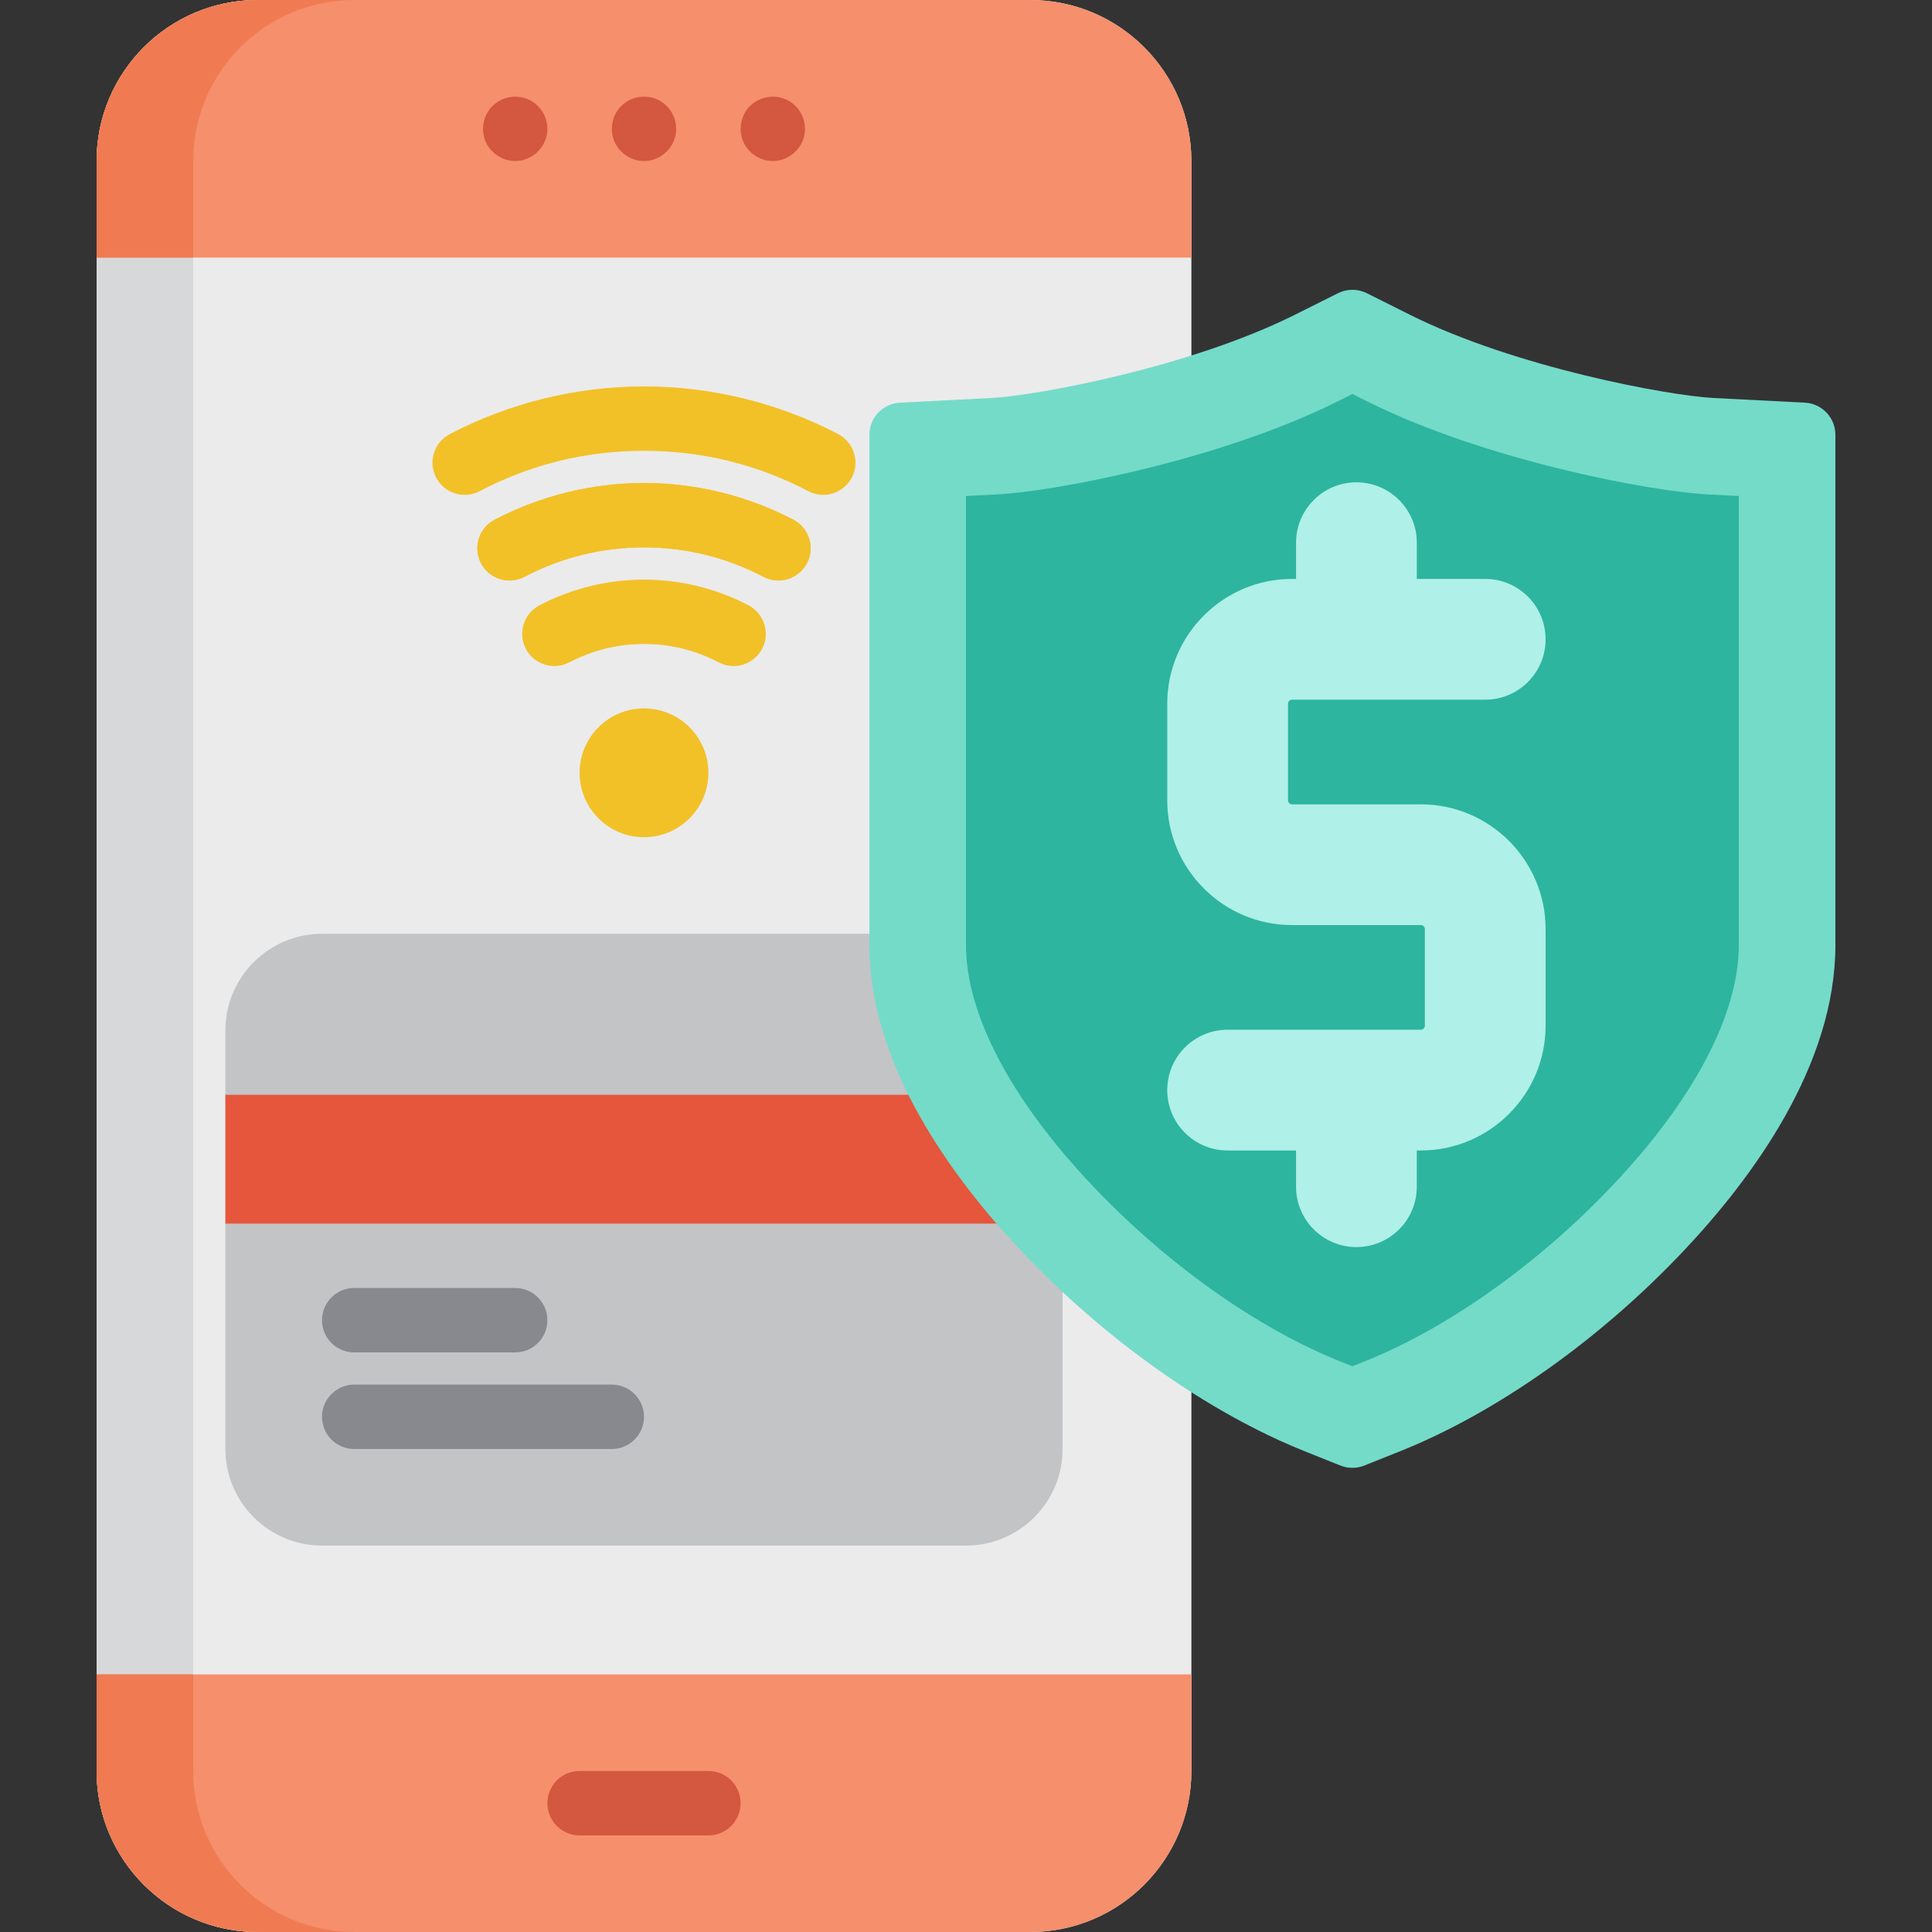
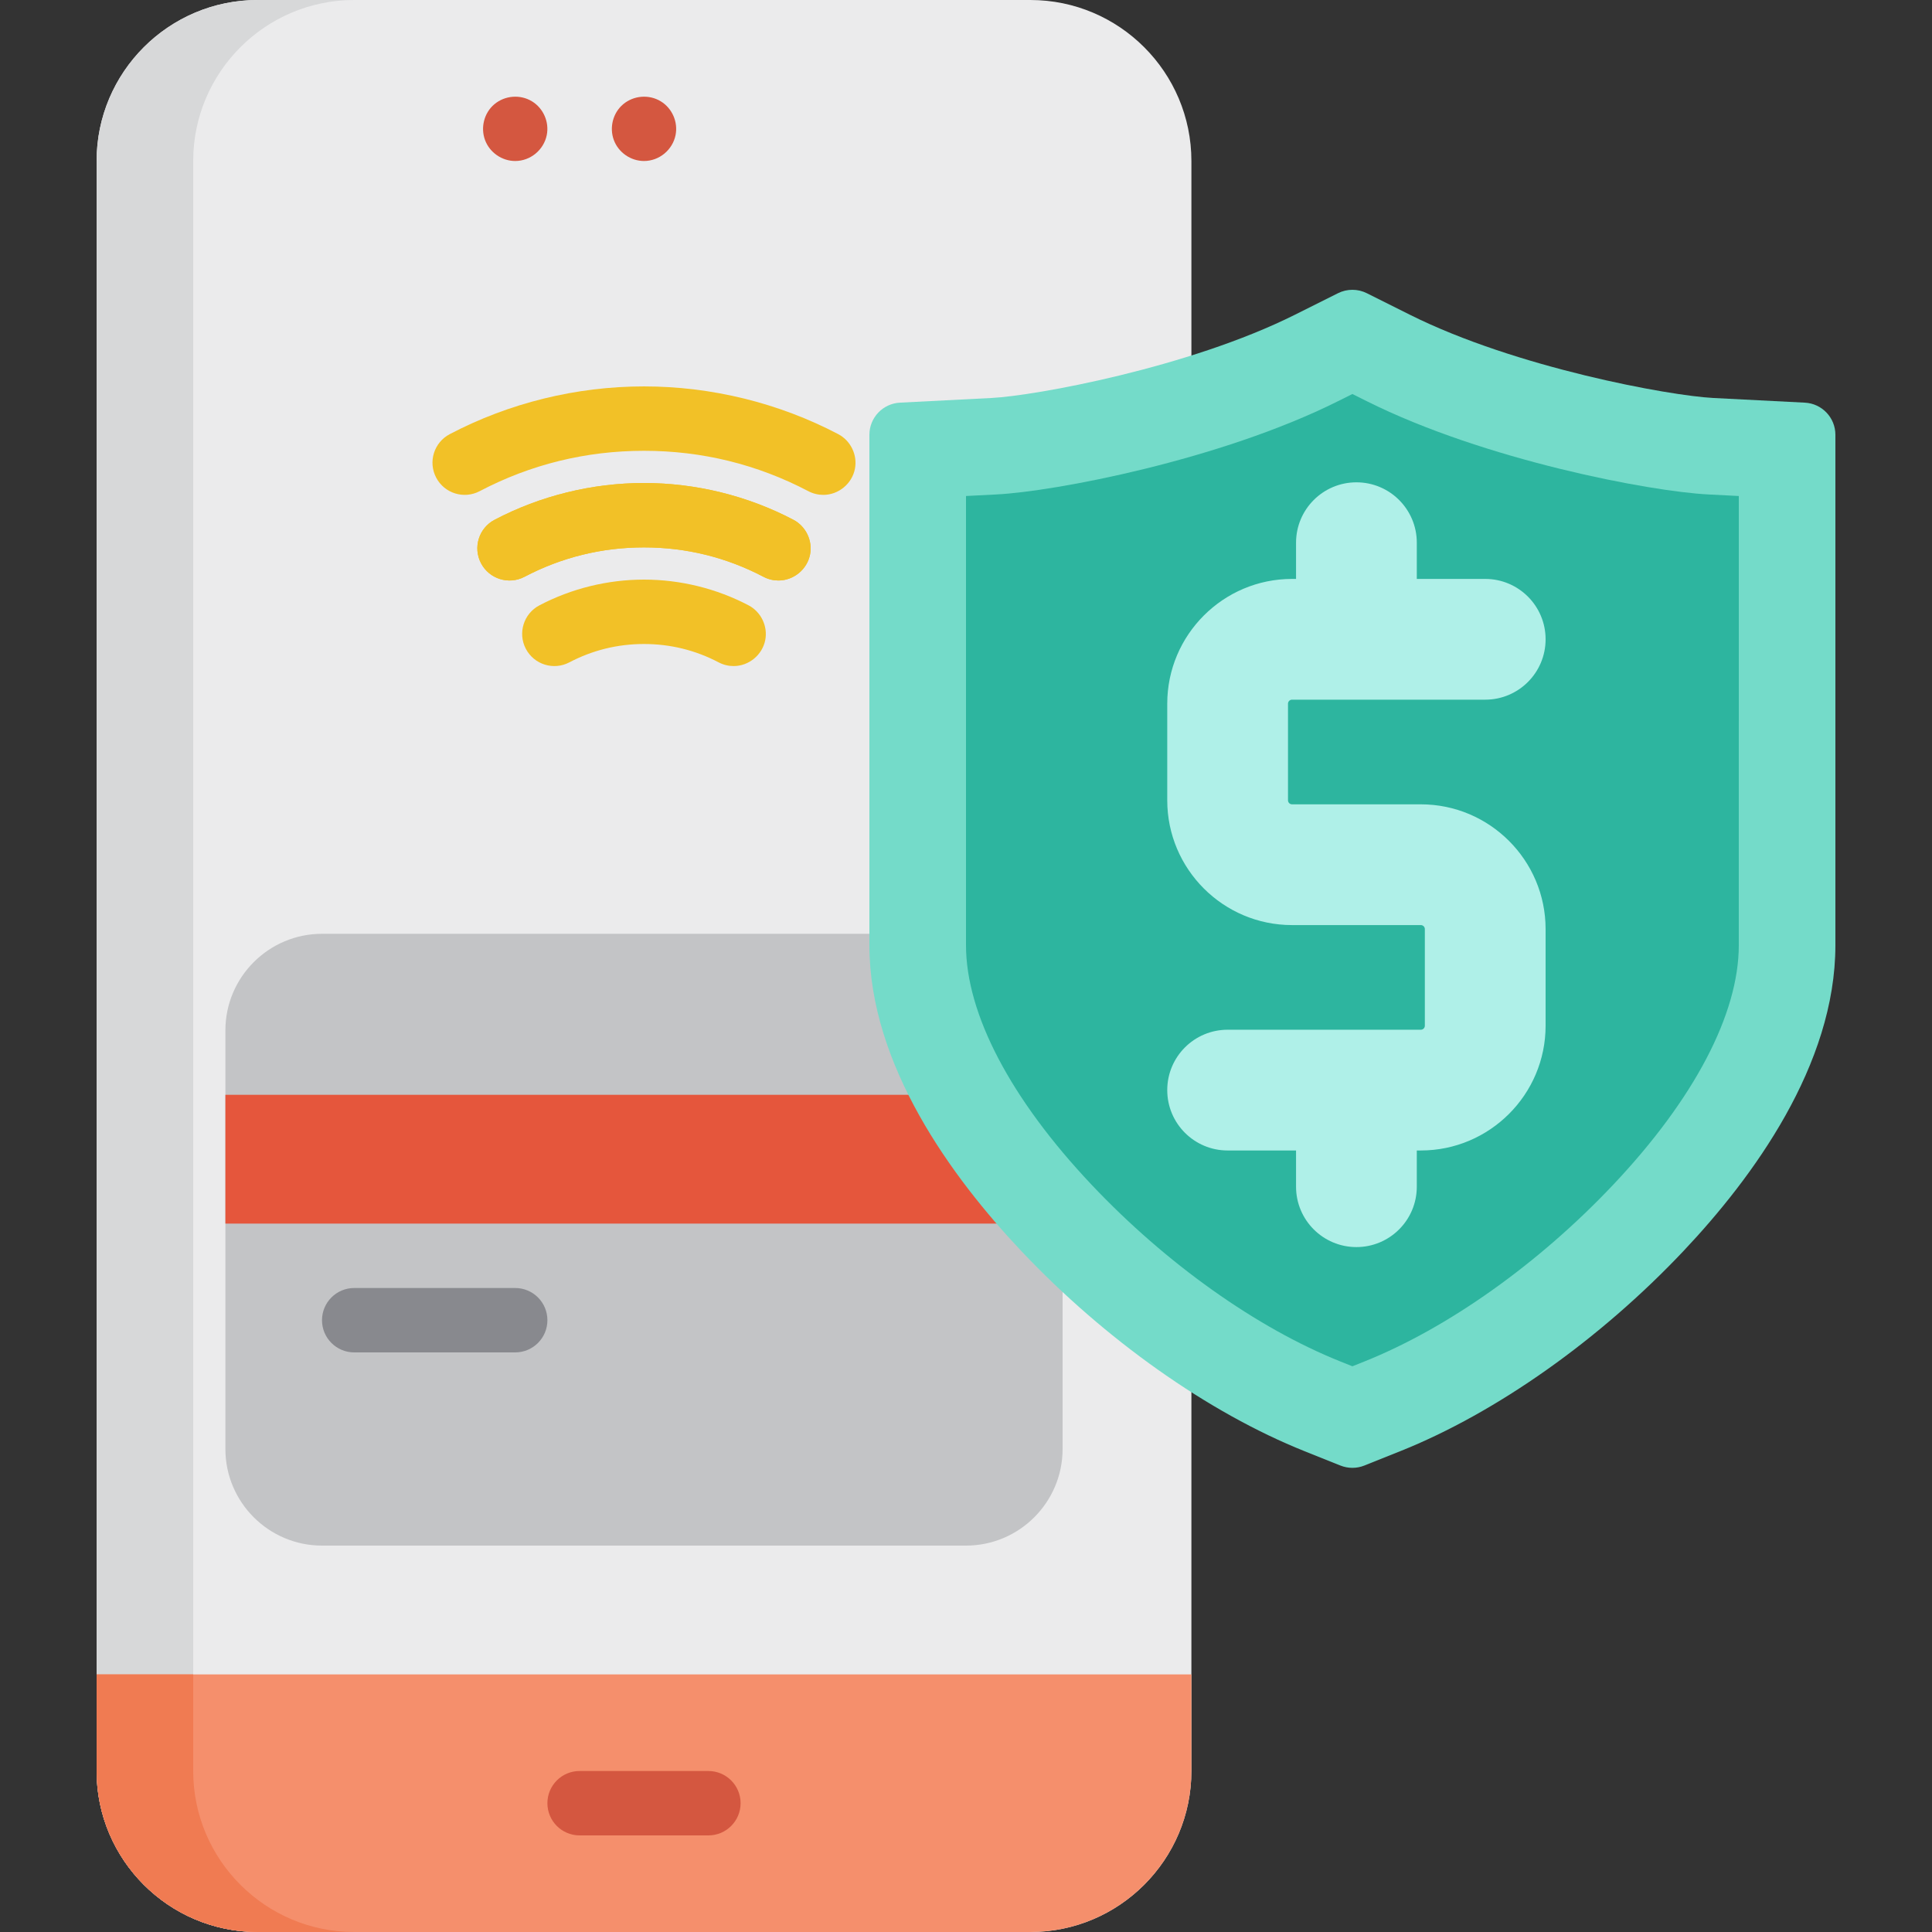
<svg xmlns="http://www.w3.org/2000/svg" fill="#000000" height="800px" width="800px" xml:space="preserve" viewBox="0 0 512 512" id="Layer_1" version="1.1">
  <rect x="0" y="0" width="512" height="512" fill="#333333" stroke="none" />
  <g stroke-width="0" id="SVGRepo_bgCarrier" />
  <g stroke-linejoin="round" stroke-linecap="round" id="SVGRepo_tracerCarrier" />
  <g id="SVGRepo_iconCarrier">
    <path d="M273.067,0h-204.8C44.74,0,25.6,19.14,25.6,42.667v426.667C25.6,492.86,44.74,512,68.267,512h204.8 c23.526,0,42.667-19.14,42.667-42.667V42.667C315.733,19.14,296.593,0,273.067,0z" style="fill:#EBEBEC;" />
    <path d="M51.2,469.333V42.667C51.2,19.14,70.34,0,93.867,0h-25.6C44.74,0,25.6,19.14,25.6,42.667v426.667 C25.6,492.86,44.74,512,68.267,512h25.6C70.34,512,51.2,492.86,51.2,469.333z" style="fill:#D7D8D9;" />
    <g>
      <path d="M25.6,469.333C25.6,492.86,44.74,512,68.267,512h204.8c23.526,0,42.667-19.14,42.667-42.667v-25.6 H25.6V469.333z" style="fill:#F58F6C;" />
-       <path d="M273.067,0h-204.8C44.74,0,25.6,19.14,25.6,42.667v25.6h290.133v-25.6 C315.733,19.14,296.593,0,273.067,0z" style="fill:#F58F6C;" />
    </g>
    <g>
      <path d="M51.2,469.333v-25.6H25.6v25.6C25.6,492.86,44.74,512,68.267,512h25.6 C70.34,512,51.2,492.86,51.2,469.333z" style="fill:#F07B52;" />
-       <path d="M93.867,0h-25.6C44.74,0,25.6,19.14,25.6,42.667v25.6h25.6v-25.6C51.2,19.14,70.34,0,93.867,0z" style="fill:#F07B52;" />
    </g>
    <g>
      <path d="M170.667,42.667c-3.531,0-6.786-2.266-8.004-5.58c-1.213-3.3-0.235-7.165,2.461-9.444 c2.789-2.358,6.879-2.692,10-0.783c3.011,1.842,4.605,5.475,3.907,8.938C178.235,39.738,174.7,42.667,170.667,42.667z" style="fill:#D45740;" />
-       <path d="M204.8,42.667c-3.531,0-6.786-2.266-8.004-5.58c-1.213-3.3-0.235-7.165,2.461-9.444 c2.789-2.358,6.879-2.692,10-0.783c3.011,1.842,4.605,5.475,3.907,8.938C212.368,39.738,208.833,42.667,204.8,42.667z" style="fill:#D45740;" />
      <path d="M136.533,42.667c-3.531,0-6.786-2.266-8.004-5.58c-1.213-3.3-0.235-7.165,2.461-9.444 c2.789-2.358,6.879-2.692,10-0.783c3.011,1.842,4.605,5.475,3.907,8.938C144.101,39.738,140.566,42.667,136.533,42.667z" style="fill:#D45740;" />
      <path d="M187.733,486.4H153.6c-4.713,0-8.533-3.821-8.533-8.533c0-4.713,3.821-8.533,8.533-8.533h34.133 c4.713,0,8.533,3.821,8.533,8.533C196.267,482.579,192.446,486.4,187.733,486.4z" style="fill:#D45740;" />
    </g>
    <path d="M256,247.467H85.333c-14.115,0-25.6,11.485-25.6,25.6V384c0,14.115,11.485,25.6,25.6,25.6H256 c14.115,0,25.6-11.485,25.6-25.6V273.067C281.6,258.951,270.115,247.467,256,247.467z" style="fill:#C3C4C6;" />
    <g>
      <path d="M136.533,358.4H93.867c-4.713,0-8.533-3.821-8.533-8.533c0-4.713,3.821-8.533,8.533-8.533h42.667 c4.713,0,8.533,3.821,8.533,8.533C145.067,354.579,141.246,358.4,136.533,358.4z" style="fill:#88898E;" />
-       <path d="M162.133,384H93.867c-4.713,0-8.533-3.821-8.533-8.533c0-4.713,3.821-8.533,8.533-8.533h68.267 c4.713,0,8.533,3.821,8.533,8.533C170.667,380.179,166.846,384,162.133,384z" style="fill:#88898E;" />
    </g>
    <rect height="34.133" width="221.867" style="fill:#E5563C;" y="290.133" x="59.733" />
-     <circle r="17.067" cy="204.8" cx="170.667" style="fill:#F2C127;" />
    <path d="M206.293,153.839c-1.337,0-2.692-0.315-3.958-0.979 c-9.852-5.171-20.507-7.793-31.668-7.793s-21.817,2.622-31.668,7.793c-4.174,2.189-9.332,0.583-11.522-3.589 s-0.583-9.332,3.589-11.522c12.151-6.378,25.844-9.748,39.601-9.748s27.45,3.371,39.6,9.748c3.298,1.731,5.124,5.527,4.412,9.184 C213.906,150.898,210.333,153.839,206.293,153.839z" style="fill:#F2C127;" id="SVGCleanerId_0" />
    <g>
      <path d="M218.18,131.148c-1.337,0-2.692-0.315-3.958-0.979c-13.529-7.102-28.182-10.702-43.555-10.702 s-30.027,3.6-43.555,10.702c-4.174,2.189-9.331,0.583-11.522-3.589c-2.19-4.173-0.583-9.331,3.589-11.522 c15.776-8.281,33.58-12.657,51.488-12.657s35.712,4.377,51.487,12.657c3.298,1.731,5.124,5.527,4.412,9.184 C225.793,128.206,222.219,131.148,218.18,131.148z" style="fill:#F2C127;" />
      <path d="M194.416,176.515c-1.337,0-2.692-0.315-3.958-0.979c-6.157-3.231-12.815-4.869-19.791-4.869 c-6.976,0-13.634,1.638-19.79,4.869c-4.173,2.191-9.332,0.582-11.522-3.589c-2.19-4.173-0.583-9.331,3.589-11.522 c8.507-4.465,18.093-6.825,27.723-6.825s19.216,2.359,27.723,6.825c3.298,1.731,5.124,5.527,4.412,9.184 C202.028,173.574,198.454,176.515,194.416,176.515z" style="fill:#F2C127;" />
    </g>
    <g>
      <path d="M206.293,153.839c-1.337,0-2.692-0.315-3.958-0.979 c-9.852-5.171-20.507-7.793-31.668-7.793s-21.817,2.622-31.668,7.793c-4.174,2.189-9.332,0.583-11.522-3.589 s-0.583-9.332,3.589-11.522c12.151-6.378,25.844-9.748,39.601-9.748s27.45,3.371,39.6,9.748c3.298,1.731,5.124,5.527,4.412,9.184 C213.906,150.898,210.333,153.839,206.293,153.839z" style="fill:#F2C127;" id="SVGCleanerId_0_1_" />
    </g>
    <path d="M478.302,106.708l-24.293-1.242c-11.495-0.588-52.275-8.006-80.345-22.041l-11.449-5.725 c-2.402-1.201-5.23-1.201-7.632,0l-11.449,5.725c-28.068,14.034-68.848,21.453-80.345,22.041l-24.293,1.242 c-4.538,0.233-8.098,3.979-8.098,8.523V250.49c0,31.754,21.889,61.595,40.252,81.037c22.212,23.518,49.574,42.857,75.071,53.055 l9.508,3.803c1.018,0.406,2.093,0.61,3.169,0.61c1.076,0,2.153-0.204,3.169-0.61l9.508-3.803 c25.497-10.198,52.86-29.536,75.071-53.055c18.364-19.443,40.253-49.284,40.253-81.038V115.23 C486.4,110.687,482.841,106.94,478.302,106.708z" style="fill:#74DBC9;" />
    <path d="M355.231,360.811c-22.171-8.867-46.215-25.949-65.968-46.863C267.813,291.236,256,268.7,256,250.489 V131.446l8.098-0.414c15.451-0.789,59.251-9.093,90.486-24.71l3.815-1.907l3.815,1.908c31.235,15.617,75.036,23.921,90.486,24.71 l8.098,0.414V250.49c0,18.211-11.813,40.748-33.263,63.459c-19.753,20.914-43.797,37.996-65.967,46.863l-3.17,1.267L355.231,360.811 z" style="fill:#2DB59F;" />
    <path d="M376.533,213.155H342.4c-0.588,0-1.067-0.479-1.067-1.067v-25.6c0-0.588,0.479-1.067,1.067-1.067 h51.2c8.836,0,16-7.164,16-16c0-8.836-7.164-16-16-16h-18.133v-9.6c0-8.836-7.164-16-16-16c-8.836,0-16,7.164-16,16v9.6H342.4 c-18.233,0-33.067,14.834-33.067,33.067v25.6c0,18.233,14.834,33.067,33.067,33.067h34.133c0.588,0,1.067,0.479,1.067,1.067v25.6 c0,0.588-0.479,1.067-1.067,1.067h-51.2c-8.836,0-16,7.164-16,16s7.164,16,16,16h18.133v9.6c0,8.836,7.164,16,16,16 c8.836,0,16-7.164,16-16v-9.6h1.067c18.233,0,33.067-14.834,33.067-33.067v-25.6C409.6,227.989,394.766,213.155,376.533,213.155z" style="fill:#AFF0E8;" />
  </g>
</svg>